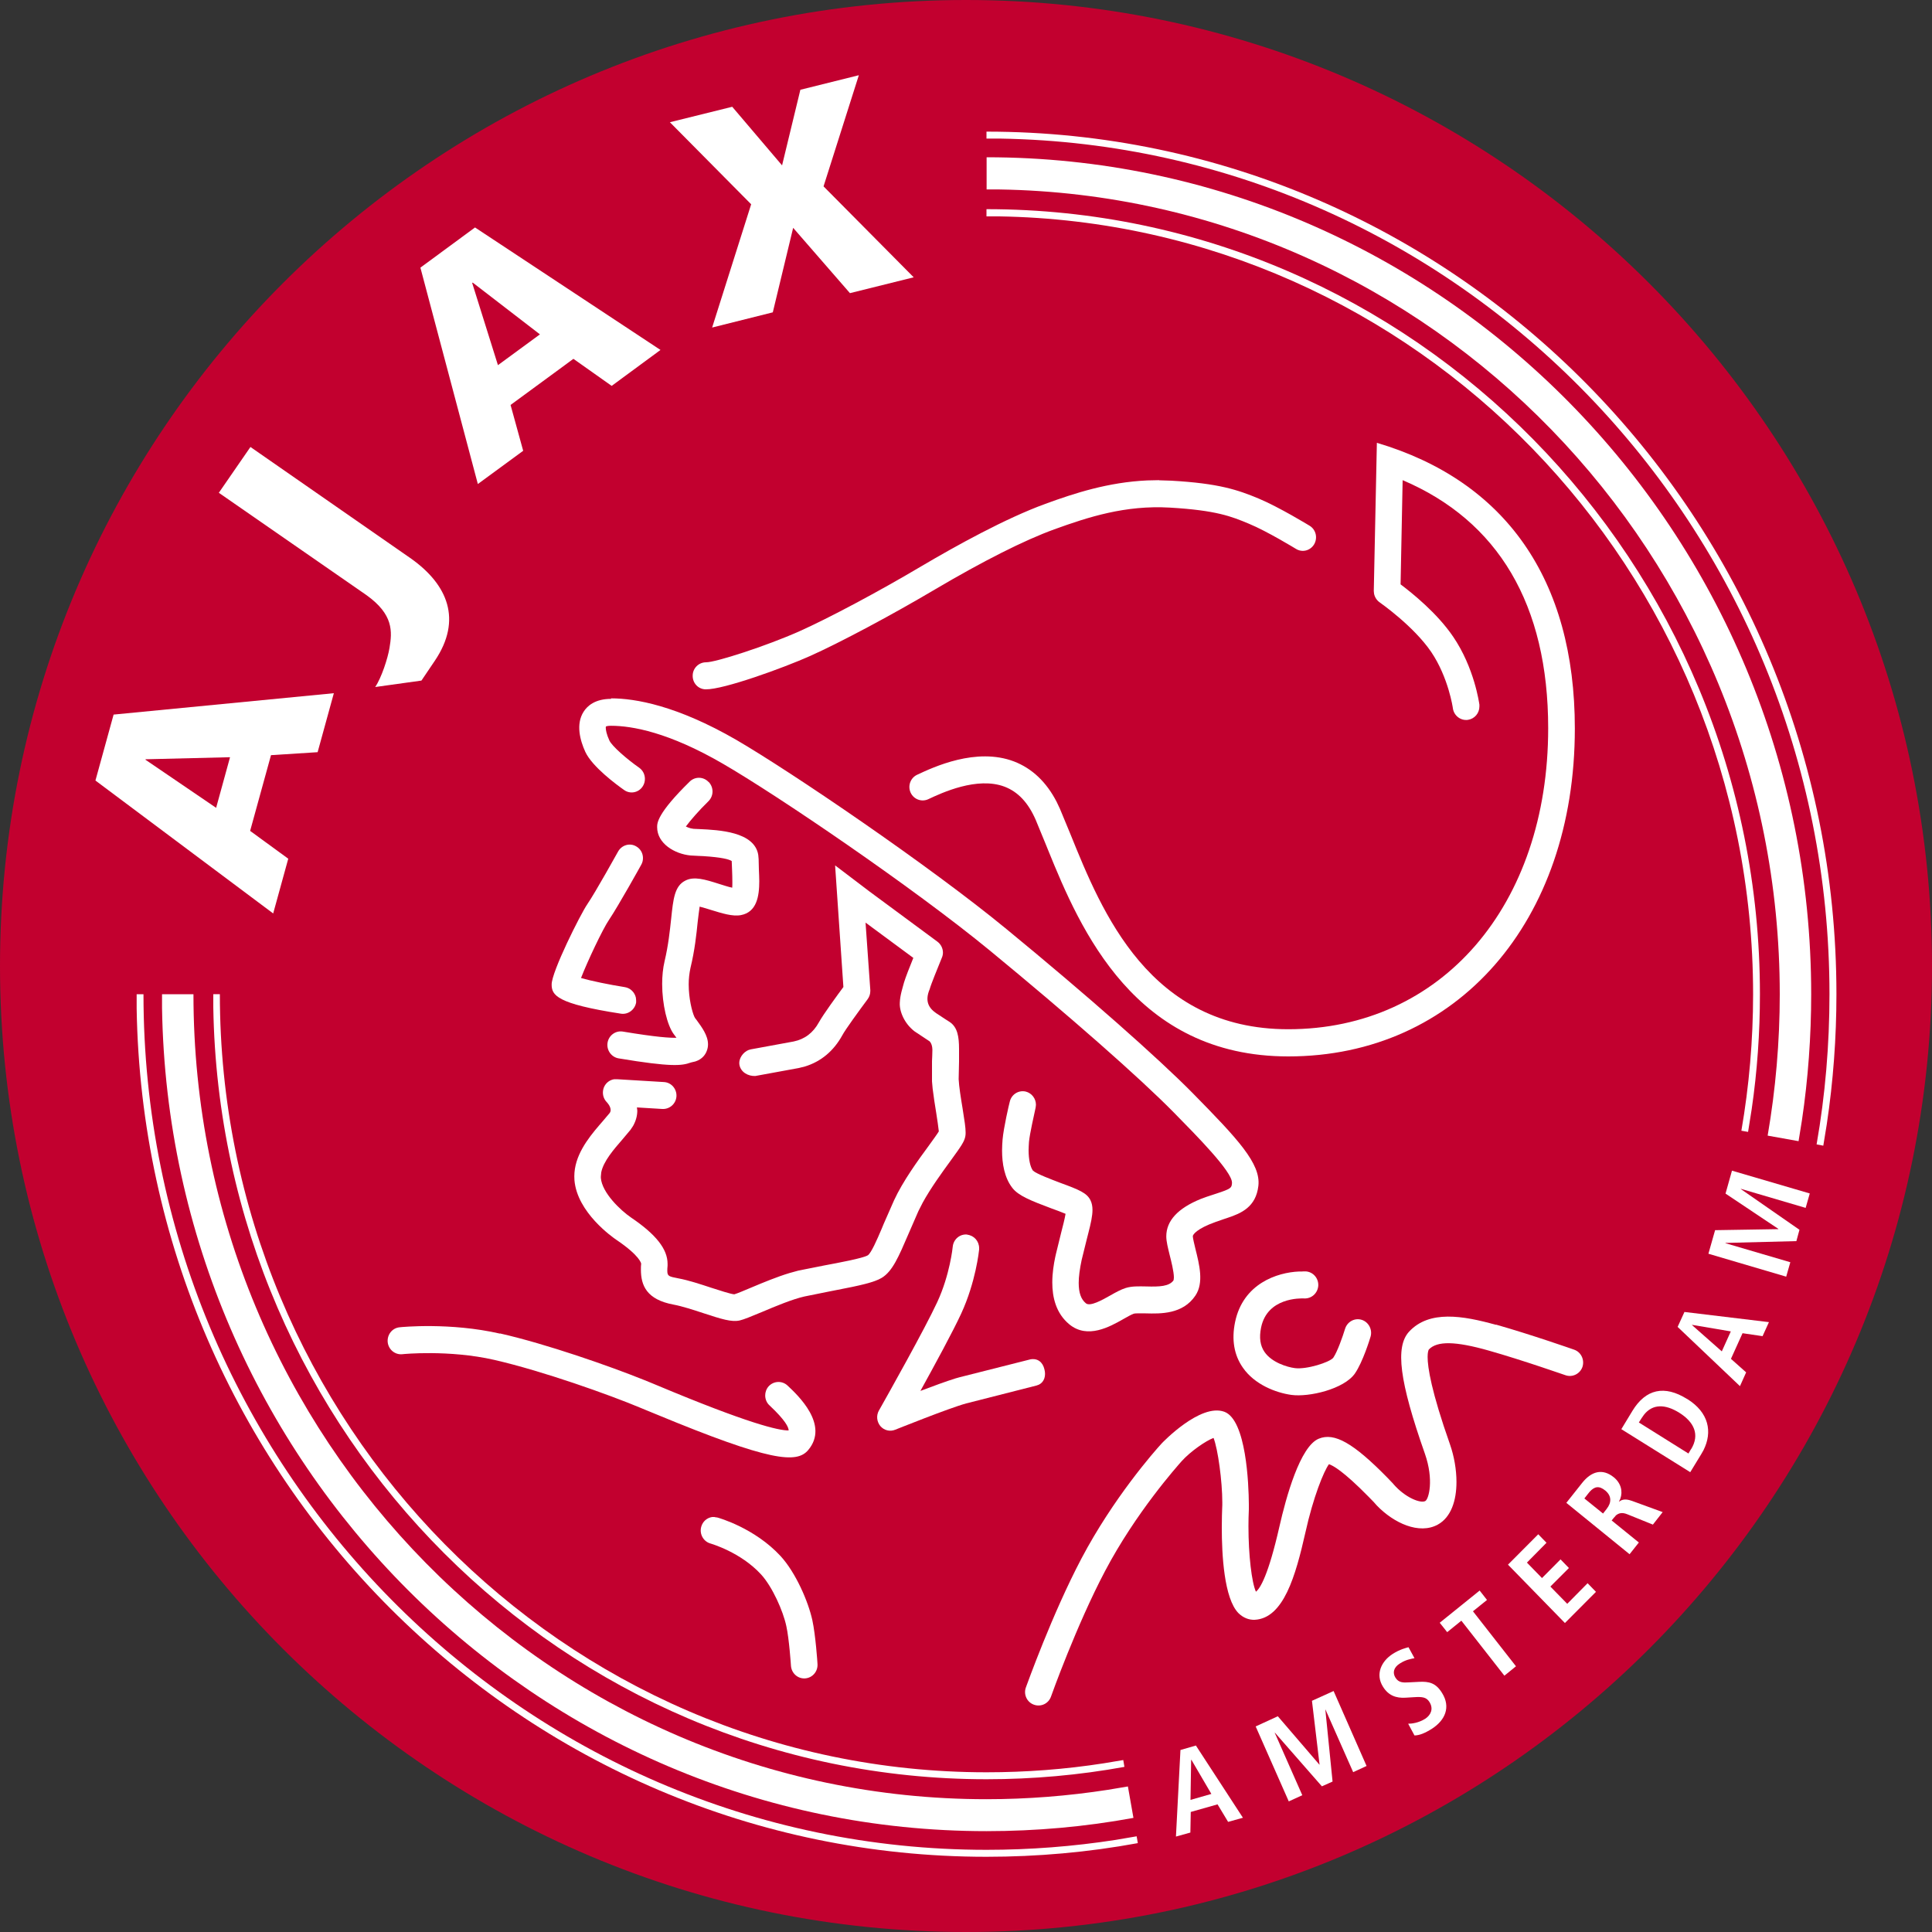
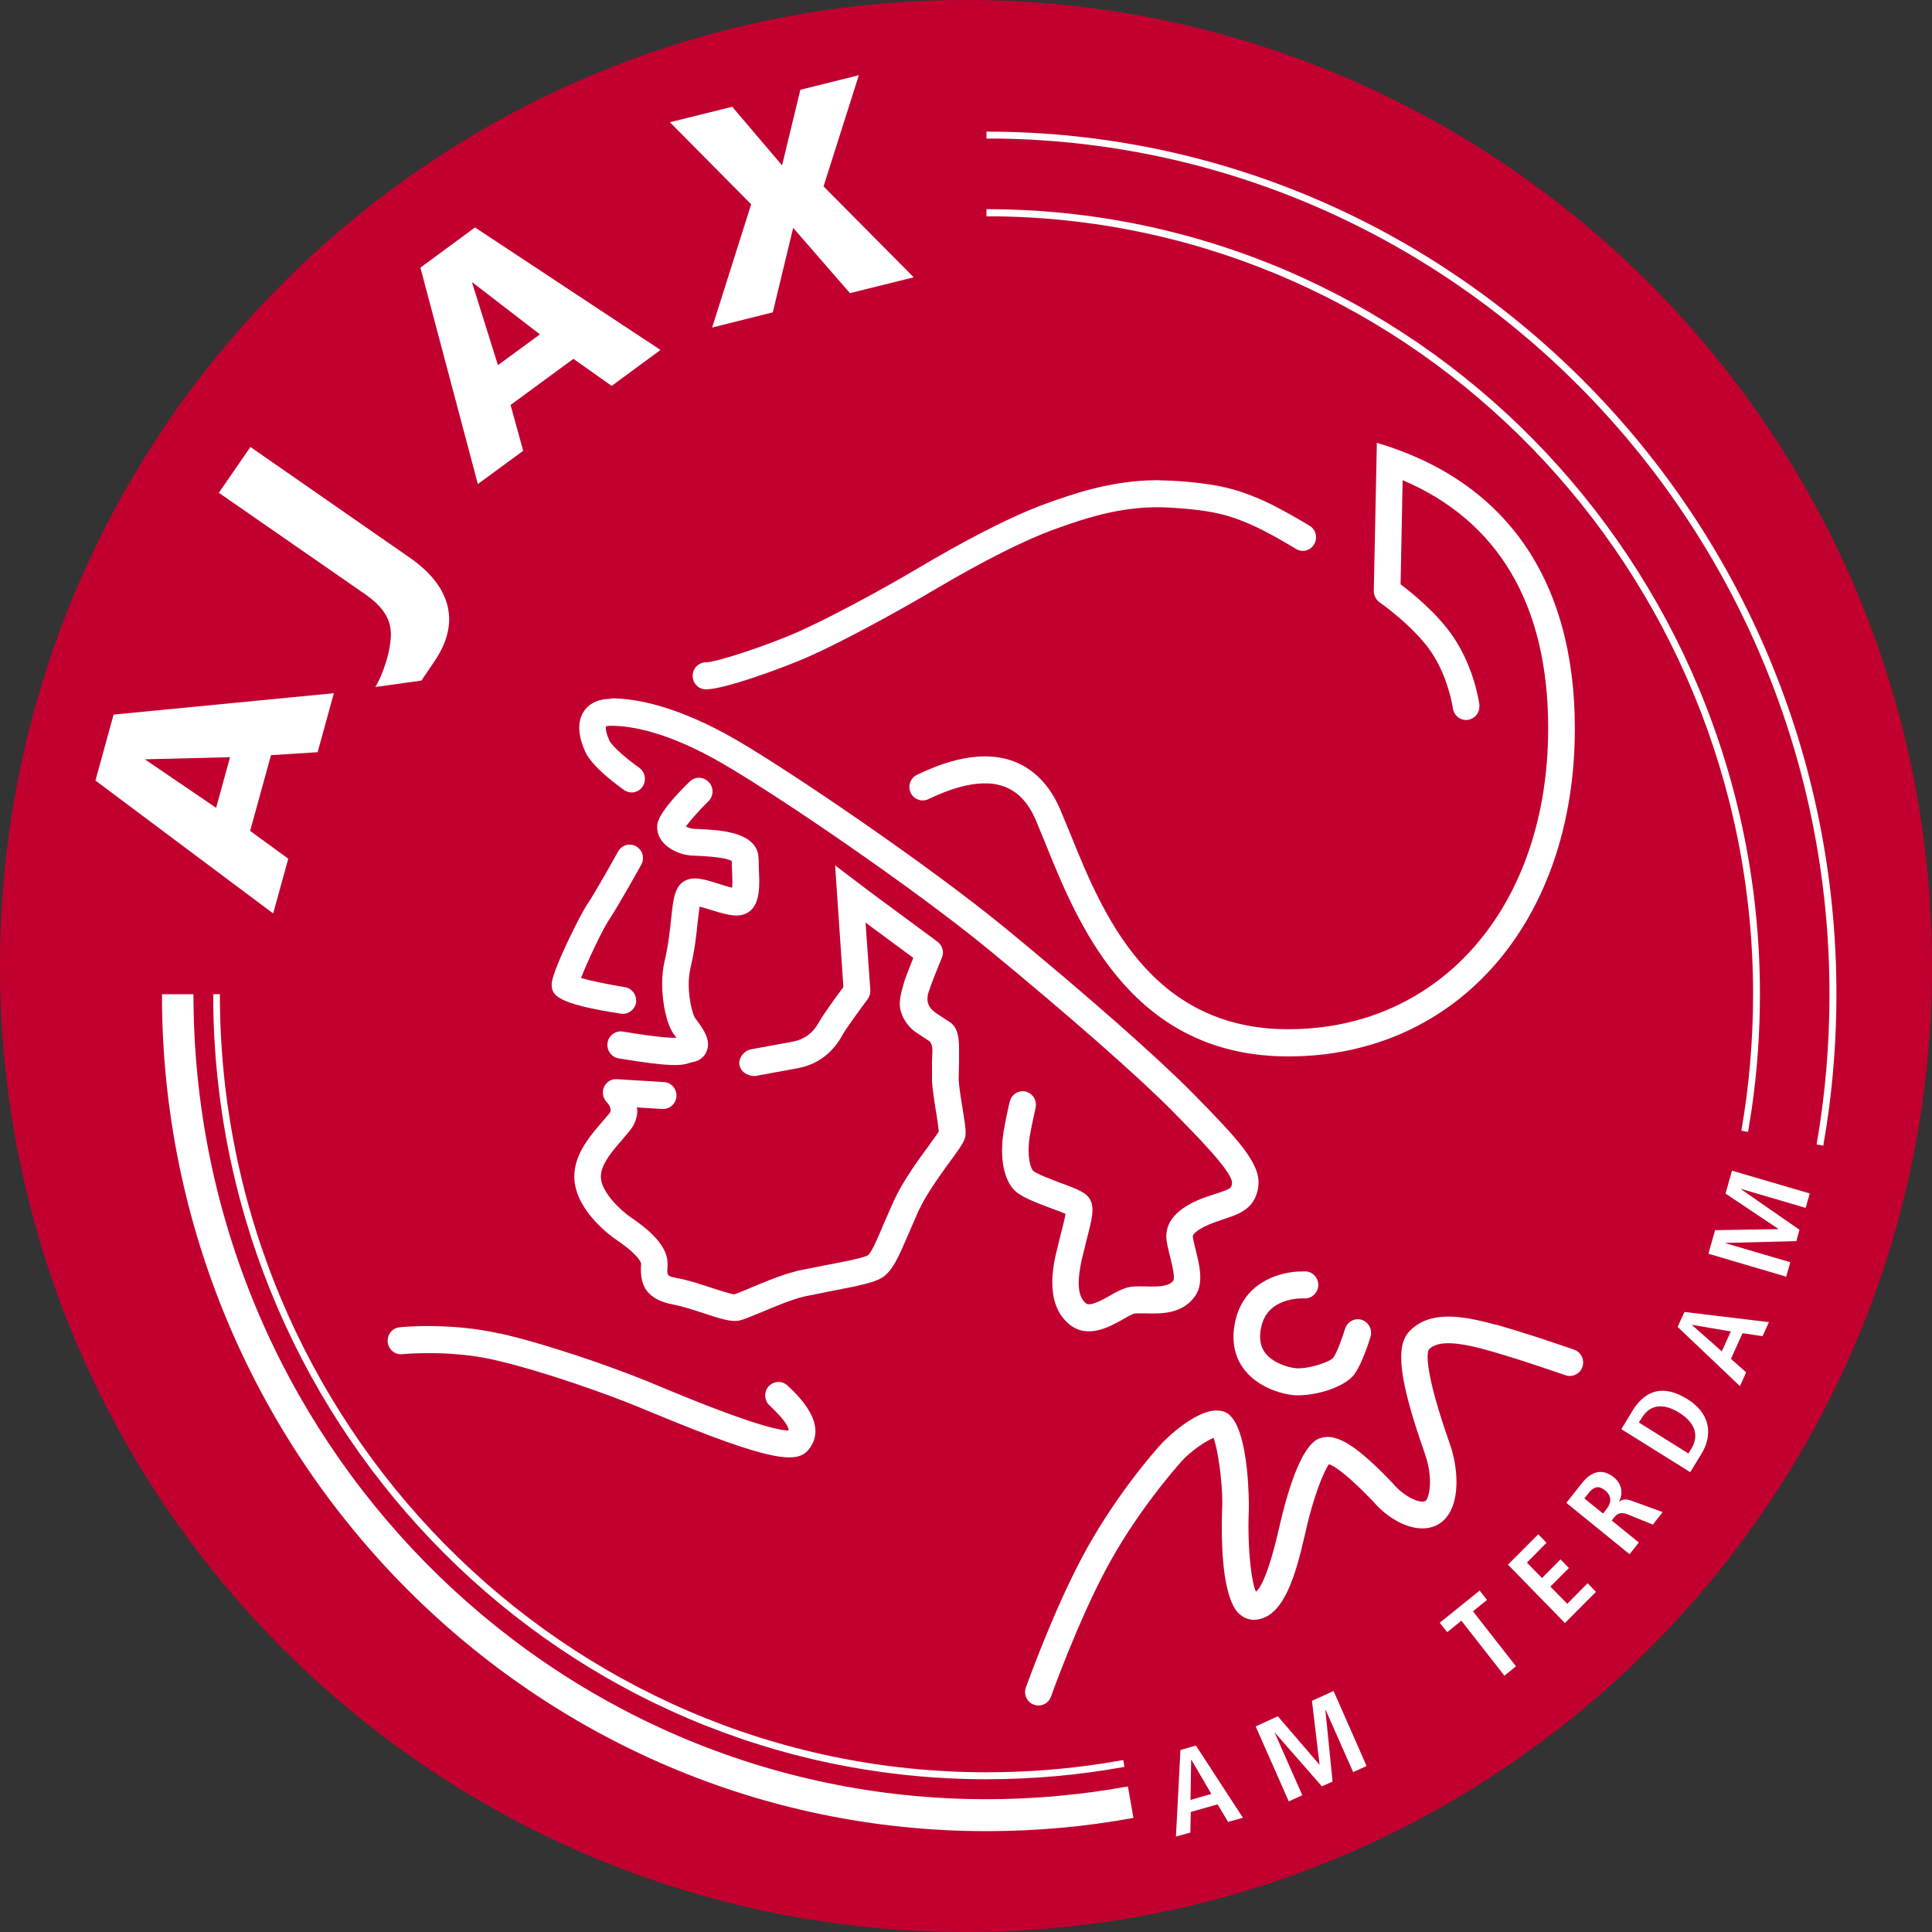
<svg xmlns="http://www.w3.org/2000/svg" id="Layer_1" viewBox="0 0 150 150">
  <rect x="0" y="0" width="150" height="150" fill="#333333" stroke="none" />
  <defs>
    <style>.cls-1{fill:#c2002f;}.cls-2{fill:#fff;}</style>
  </defs>
  <path id="path49486" class="cls-1" d="M75,0C33.6,0,0,33.6,0,75s33.6,75,75,75,75-33.6,75-75S116.4,0,75,0" />
-   <path class="cls-2" d="M11.14,77.19c0,36.63,29.36,66.43,65.46,66.43,3.35,0,6.72-.26,10.01-.77l1.64-.28.09.53c-3.85.71-7.8,1.06-11.75,1.06-36.02,0-65.39-29.44-65.98-65.86v-1.11s.52,0,.52,0Z" />
  <path class="cls-2" d="M15.02,77.19c0,34.46,27.62,62.5,61.57,62.5,3.16,0,6.33-.25,9.43-.73l1.55-.26.43,2.44c-3.74.69-7.58,1.03-11.41,1.03-34.95,0-63.45-28.57-64.01-63.91v-1.07s2.44,0,2.44,0Z" />
  <polygon class="cls-2" points="103.54 131.29 106.1 137.11 105.06 137.59 102.91 132.73 102.9 132.74 103.46 138.32 102.63 138.69 98.98 134.52 98.97 134.53 101.11 139.38 100.06 139.86 97.49 134.04 99.21 133.25 102.44 137.01 102.45 137 101.86 132.05 103.54 131.29" />
  <path class="cls-2" d="M92.86,135.52l-1.21.35-.35,6.72,1.12-.31.03-1.6,2.08-.59.82,1.36,1.15-.32-3.64-5.59ZM92.43,139.74l.05-3.11h.02s1.55,2.65,1.55,2.65l-1.61.46Z" />
  <path class="cls-2" d="M17.07,77.19c0,33.31,26.7,60.41,59.53,60.41,3.05,0,6.11-.23,9.11-.7l1.5-.25.09.53c-3.51.64-7.11.96-10.7.96-32.78,0-59.51-26.8-60.04-59.94v-1.01s.52,0,.52,0Z" />
-   <path class="cls-2" d="M109.35,127.88l.47.86c-.29.06-.68.12-1.13.41-.5.31-.58.73-.35,1.1.25.41.62.39,1.02.37l.78-.04c.84-.05,1.35.1,1.82.86.69,1.1.24,2.11-.77,2.77-.53.34-.99.53-1.37.53l-.49-.91c.27,0,.81-.06,1.33-.39.42-.28.66-.76.32-1.3-.24-.38-.57-.41-1.2-.37l-.67.04c-.71.04-1.31-.16-1.74-.86-.6-.96-.13-1.97.76-2.54.56-.36,1.05-.47,1.23-.52Z" />
  <path class="cls-2" d="M116.14,102.84c2.74.78,5.94,1.9,6.08,1.95.54.19.82.79.64,1.34-.19.54-.78.83-1.32.64-.02,0-3.27-1.15-5.95-1.91-2.61-.74-4.02-.76-4.66-.08-.03.06-.09.21-.09.57,0,.81.28,2.66,1.74,6.8.32.92.5,1.95.5,2.91,0,1.45-.42,2.74-1.45,3.31-1.44.79-3.41-.11-4.73-1.48l-.25-.28-.37-.38c-1.99-2.03-2.81-2.46-3.1-2.55-.4.54-1.22,2.55-1.83,5.31-.76,3.36-1.69,6.65-3.93,6.77-.46.02-.9-.16-1.26-.51-1.13-1.14-1.3-4.57-1.3-6.66,0-.69.02-1.23.03-1.5.01-.14.01-.28.01-.43,0-1.66-.34-4.15-.68-5.02-.59.22-1.79,1.04-2.48,1.81-.35.4-3.55,3.98-5.94,8.52-2.22,4.2-4.18,9.69-4.2,9.75-.19.55-.79.83-1.33.63-.54-.19-.82-.8-.62-1.34.09-.23,2.03-5.68,4.32-10.02,2.46-4.66,5.62-8.27,6.24-8.94.03-.03,2.98-3.13,4.85-2.44,1.7.63,1.89,5.63,1.9,7.16v.33c0,.06,0,.1,0,.1-.02.43-.03.87-.03,1.3,0,2.22.25,4.36.58,5.08.33-.26.96-1.26,1.82-5.04.52-2.3,1.61-6.25,3.06-6.84,1.21-.5,2.68.33,5.32,3.02l.45.47.03.04c.91,1.05,2.1,1.51,2.47,1.31.27-.15.68-1.64-.03-3.67-1.98-5.63-2.32-8.29-1.23-9.48,1.57-1.69,4.16-1.25,6.75-.53Z" />
-   <path class="cls-2" d="M55.49,117.79l.21.03c.11.03,2.89.81,4.91,3,1.17,1.28,2.14,3.51,2.46,4.97.25,1.14.4,3.31.4,3.4.04.58-.39,1.08-.96,1.12-.57.04-1.06-.4-1.1-.98,0-.02-.14-2.1-.36-3.08-.25-1.18-1.08-3.04-1.95-4-1.6-1.75-3.91-2.4-3.93-2.41-.55-.15-.88-.73-.73-1.29.11-.42.45-.71.85-.77h.2Z" />
  <polygon class="cls-2" points="114.88 123.49 115.45 124.22 114.36 125.1 117.7 129.37 116.8 130.1 113.46 125.83 112.36 126.72 111.78 125.99 114.88 123.49" />
  <polygon class="cls-2" points="119.43 119.12 120.07 119.78 118.55 121.32 119.72 122.52 121.16 121.07 121.81 121.74 120.37 123.18 121.68 124.52 123.26 122.92 123.91 123.59 121.5 126.01 117.08 121.48 119.43 119.12" />
  <path class="cls-2" d="M125.42,117.69c.24-.22.52-.29.93-.12l1.98.8.76-.97-2.38-.87-.23-.07c-.42-.1-.63.02-.79.14l.11-.24c.21-.57.05-1.21-.5-1.66-.9-.73-1.76-.45-2.46.43l-1.23,1.55,4.91,3.99.72-.91-2.11-1.71.16-.2.14-.15ZM124.75,117.14l-.29.37-1.45-1.17.29-.37.13-.16c.36-.39.71-.49,1.21-.08.49.41.49.93.1,1.42Z" />
  <path class="cls-2" d="M38.83,103.53c3.61.82,8.49,2.53,11.2,3.62l.54.22.41.17c7.15,3,9.49,3.53,10.25,3.52,0-.24-.24-.78-1.49-1.95-.22-.2-.33-.49-.33-.77,0-.25.09-.51.27-.71.39-.42,1.04-.45,1.46-.06.81.76,3.26,3.05,1.61,5.01-.89,1.06-2.91.91-11.79-2.77l-.78-.32-.41-.17c-2.48-1.04-7.65-2.88-11.4-3.74-3.51-.8-7.09-.45-7.13-.44-.57.06-1.08-.36-1.14-.94-.05-.58.35-1.09.92-1.15.16-.02,3.94-.39,7.79.49Z" />
  <path class="cls-2" d="M130.99,108.62c-1.77-1.11-3.22-.77-4.25.92l-.86,1.42,5.35,3.34.86-1.41.17-.3c.71-1.42.42-2.92-1.26-3.97ZM131.29,112.51l-.2.34-3.85-2.41.21-.33.18-.26c.68-.87,1.66-.84,2.74-.17,1.17.73,1.61,1.71.93,2.83Z" />
-   <path class="cls-2" d="M75.09,95.86c.54.06.93.51.93,1.05,0,.03,0,.07,0,.1-.01.1-.26,2.52-1.39,4.97-.63,1.37-2.07,4.02-3.17,6.01.98-.37,2.01-.75,2.72-.97l.32-.09,5.5-1.39c.56-.1.96.21,1.09.78.13.49-.01.97-.42,1.18l-.19.07-5.46,1.39c-1.36.37-5.47,2.03-5.51,2.04-.4.17-.87.06-1.16-.28-.28-.34-.33-.82-.11-1.21l.08-.14c.52-.92,3.5-6.22,4.45-8.28.98-2.11,1.2-4.27,1.2-4.3.06-.58.56-1,1.13-.94Z" />
  <path class="cls-2" d="M101.13,98.71h.25c.57.04,1,.53.97,1.11-.04.58-.52,1.02-1.1.99-.29-.01-2.86-.08-3.34,2.26-.16.79-.07,1.41.27,1.9.56.81,1.74,1.17,2.35,1.25.92.12,2.69-.45,2.98-.8.32-.46.73-1.63.92-2.25.17-.55.74-.87,1.29-.7.54.17.85.76.69,1.31-.06.2-.6,1.96-1.21,2.85-.84,1.22-3.58,1.86-4.94,1.67-1.22-.17-2.86-.81-3.76-2.11-.69-.98-.89-2.18-.61-3.54.62-3,3.28-3.86,4.96-3.93h.27Z" />
  <path class="cls-2" d="M136.84,103.75l.5-1.1-6.56-.79-.53,1.16,4.84,4.6.48-1.07-1.18-1.05.9-1.99,1.56.23ZM133.68,104.92l-2.31-2.04v-.02s3.01.51,3.01.51l-.7,1.55Z" />
  <path class="cls-2" d="M47.44,54.22c1.89,0,5.11.56,9.72,3.22,4.26,2.48,14.96,9.74,20.99,14.7,6.21,5.1,11.75,9.99,14.46,12.74,3.48,3.54,5.29,5.46,5.09,7.19-.19,1.64-1.32,2.13-2.41,2.49l-.27.09-.66.23c-1.43.51-1.75.97-1.75,1.1,0,.15.12.63.2.97.31,1.24.67,2.65,0,3.64-.98,1.46-2.71,1.41-3.86,1.38-.35,0-.79-.02-.94.03-.17.06-.49.24-.79.41-1.04.59-2.78,1.58-4.2.41-1.04-.86-1.32-2.11-1.32-3.25,0-.75.12-1.44.22-1.93l.06-.27.42-1.71c.12-.46.27-1.05.33-1.42-.31-.13-.76-.3-1.1-.42-1.57-.59-2.56-.98-3.03-1.59-.62-.79-.8-1.91-.8-2.9,0-.31.02-.59.04-.86.08-.91.5-2.73.56-2.94.13-.56.68-.91,1.24-.78.47.12.79.55.79,1.02,0,.08-.02.17-.03.25-.11.52-.45,2-.51,2.63-.01.22-.03.44-.03.65,0,.72.13,1.31.34,1.59.27.25,1.48.7,2.13.95,1.45.53,2.05.78,2.33,1.34.11.22.16.47.16.76,0,.47-.13,1.05-.32,1.79l-.12.47-.4,1.62c-.15.71-.23,1.3-.23,1.79,0,.76.18,1.27.56,1.58.33.27,1.27-.26,1.89-.61.42-.24.82-.46,1.2-.58.48-.15,1.02-.13,1.6-.12,1.02.03,1.77,0,2.11-.47.01-.05.03-.13.03-.23,0-.45-.21-1.28-.32-1.71-.14-.58-.27-1.07-.27-1.48,0-1.21.9-2.18,2.67-2.9l.46-.17.73-.24c1.2-.39,1.21-.46,1.24-.82,0-.01,0-.03,0-.04,0-.86-2.7-3.6-4.5-5.43-2.66-2.71-8.15-7.53-14.3-12.59-5.96-4.9-16.52-12.07-20.72-14.5-4.2-2.44-7.05-2.95-8.69-2.95-.24,0-.35.03-.4.06,0,.03-.01.04-.01.08,0,.18.06.52.28,1,.2.44,1.36,1.45,2.32,2.12.29.21.44.53.44.87,0,.21-.06.41-.18.59-.32.48-.97.6-1.43.27-.57-.4-2.48-1.8-3.02-2.97-.4-.88-.75-2.14-.13-3.11.29-.46.9-1,2.14-1Z" />
  <path class="cls-2" d="M64.84,67.19l2.66,2.02,5.28,3.9c.27.2.43.52.43.85,0,.13-.03.28-.09.41-.31.76-.85,2.08-.94,2.43-.39.92-.08,1.46.5,1.86.55.37,1.06.69,1.06.69.6.41.72,1.13.72,2.11v.46h0v.5s-.03,1.37-.03,1.37c.03.59.17,1.46.3,2.24.16,1,.24,1.52.24,1.88,0,.11,0,.21-.02.3-.07.41-.31.76-1.14,1.9-.67.92-1.55,2.13-2.17,3.26l-.34.67-.77,1.77c-.75,1.74-1.23,2.89-2.07,3.4-.57.35-1.7.6-3.47.94l-.61.12-1.93.39c-.93.21-2.25.76-3.31,1.21-.87.36-1.37.57-1.71.65-.63.14-1.4-.1-2.83-.57-.76-.25-1.62-.53-2.3-.66-2.11-.39-2.54-1.5-2.54-2.72,0-.15,0-.31.02-.46,0,0-.06-.59-1.91-1.84-.31-.21-3.06-2.13-3.27-4.64,0-.1-.01-.21-.01-.3,0-1.58,1.04-2.92,1.93-3.96l.26-.3.55-.65c.06-.08.08-.16.08-.24,0-.29-.27-.58-.31-.62-.19-.2-.29-.46-.29-.73,0-.15.03-.3.09-.44.15-.33.45-.55.79-.6h.21s3.65.22,3.65.22c.57.03,1,.53.97,1.11-.04.58-.53,1.01-1.1.98,0,0-.99-.06-1.97-.12,0,.08.03.15.03.24,0,.39-.1.79-.33,1.2l-.2.3-.63.75c-.66.76-1.47,1.69-1.64,2.55l-.03.32v.12c.1,1.15,1.51,2.5,2.36,3.08,1.92,1.3,2.82,2.44,2.82,3.58,0,.05,0,.1,0,.15-.02.17-.02.3-.02.4,0,.42.14.44.85.58.81.15,1.74.46,2.56.73.6.19,1.5.49,1.79.51.22-.06.83-.32,1.33-.53.9-.38,1.99-.83,2.95-1.12l.69-.19,2.01-.4c1.12-.21,3.01-.56,3.39-.79.26-.18.7-1.18,1.09-2.1l.14-.34.8-1.82c.69-1.5,1.87-3.12,2.73-4.29.28-.39.61-.84.75-1.07-.03-.29-.12-.92-.2-1.42-.1-.62-.21-1.3-.28-1.9l-.05-.56v-1.57c.01-.26.03-.59.03-.89,0-.21-.07-.61-.32-.72-.36-.24-1.07-.71-1.07-.71-.78-.6-1.18-1.54-1.14-2.22.02-.6.23-1.19.33-1.58.11-.37.45-1.24.72-1.9-.7-.52-2.17-1.61-3.71-2.74.16,2.2.37,5.24.37,5.24,0,.02,0,.05,0,.07,0,.23-.07.45-.21.64-.63.85-1.73,2.35-1.97,2.81-.67,1.21-1.65,2.03-2.89,2.41l-.48.12-3.38.62c-.56.02-1.12-.29-1.23-.86-.09-.5.3-1,.71-1.16l.18-.05,3.32-.61c.86-.18,1.51-.67,1.96-1.49.33-.6,1.41-2.08,1.9-2.74-.05-.71-.64-9.39-.64-9.39Z" />
  <polygon class="cls-2" points="134.47 90.89 140.51 92.66 140.19 93.78 135.16 92.3 135.16 92.32 139.71 95.48 139.47 96.36 133.97 96.5 133.96 96.52 139 98 138.68 99.12 132.64 97.34 133.16 95.51 138.07 95.43 138.07 95.41 133.97 92.67 134.47 90.89" />
  <path class="cls-2" d="M76.6,10.22c36.38,0,65.98,30.04,65.98,66.97,0,3.38-.25,6.77-.75,10.1l-.27,1.66-.52-.1c.67-3.82,1-7.74,1-11.66,0-36.27-28.78-65.84-64.37-66.43h-1.08v-.54Z" />
-   <path class="cls-2" d="M76.6,12.21c35.3,0,64.02,29.15,64.02,64.98,0,3.28-.24,6.57-.72,9.8l-.26,1.61-2.4-.43c.62-3.6.94-7.29.94-10.97,0-34.12-27.07-61.94-60.56-62.49h-1.02v-2.49Z" />
  <path class="cls-2" d="M76.6,16.24c33.11,0,60.04,27.34,60.04,60.95,0,2.99-.21,5.99-.64,8.93l-.28,1.76-.52-.09c.6-3.47.91-7.03.91-10.59,0-32.98-26.17-59.87-58.54-60.4h-.98v-.55Z" />
  <path class="cls-2" d="M55.03,60.72c.19.2.29.47.29.73,0,.28-.11.55-.32.76-.73.71-1.42,1.51-1.75,1.96.1.05.23.1.37.14l.23.04.45.02c1.52.07,4.27.2,4.57,2l.03.33.02.82c.01.28.03.58.03.89,0,1.18-.2,2.41-1.43,2.64-.65.12-1.46-.14-2.31-.4-.25-.08-.61-.19-.89-.26-.05.32-.1.78-.15,1.17-.1.99-.23,2.22-.56,3.58-.09.41-.14.85-.14,1.28,0,1.1.26,2.13.44,2.52l.06.11.11.14c.4.55.89,1.2.89,1.89,0,.17-.03.35-.1.52-.09.24-.32.63-.88.81l-.3.07h0l-.07.02c-.68.24-1.47.36-5.6-.33-.56-.1-.94-.64-.85-1.21.09-.57.62-.96,1.18-.87,2.64.44,3.69.5,4.17.48-.03-.05-.21-.28-.21-.28-.51-.69-.9-2.31-.9-3.9,0-.61.06-1.22.19-1.77.29-1.22.41-2.37.51-3.3.16-1.52.26-2.53,1.1-2.95.68-.35,1.53-.09,2.6.25.3.09.73.24,1.04.3.01-.13.01-.28.01-.44,0-.31-.01-.64-.02-.88,0,0-.02-.53-.03-.75-.22-.14-.8-.29-2.19-.38l-.44-.02-.56-.03c-1.26-.12-2.6-.94-2.6-2.2,0-.32,0-1.06,2.53-3.54.41-.4,1.06-.39,1.46.03Z" />
  <path class="cls-2" d="M106.9,34.38c9.97,2.96,15.37,10.59,15.37,22.18,0,14.99-9.15,25.46-22.25,25.46-11.9,0-16.14-9.84-18.65-16.03l-.17-.42-.79-1.92c-.58-1.33-1.37-2.17-2.41-2.57-2.13-.81-4.89.48-5.93.97-.52.24-1.13.01-1.37-.51-.24-.53-.01-1.15.51-1.39,1.26-.59,4.58-2.15,7.52-1.03,1.4.54,2.51,1.59,3.31,3.14l.25.53.82,1.98c2.44,6.03,6.12,15.14,16.91,15.14,11.89,0,20.18-9.61,20.18-23.37,0-9.6-3.88-16.1-11.3-19.26-.05,2.48-.15,7.34-.16,8.09.88.66,2.84,2.23,4.08,4.06,1.65,2.42,2.02,5.16,2.04,5.28,0,.05,0,.1,0,.14,0,.52-.37.96-.89,1.04-.57.08-1.09-.33-1.17-.9,0-.03-.34-2.38-1.68-4.37-1.39-2.04-3.98-3.83-4-3.85-.23-.16-.39-.41-.44-.68l-.02-.21.24-11.52Z" />
  <path class="cls-2" d="M49.39,65.71c.34.19.53.54.53.91,0,.18-.04.35-.13.51-.07.13-1.79,3.22-2.49,4.26-.51.74-1.71,3.3-2.19,4.54.78.23,2.2.52,3.4.71.44.07.77.41.86.82l.02.21v.16c-.1.57-.63.96-1.19.87-4.99-.77-5.37-1.43-5.37-2.27,0-.99,2.23-5.44,2.77-6.23.65-.95,2.37-4.06,2.39-4.09.28-.5.91-.69,1.4-.4Z" />
  <path class="cls-2" d="M24.66,58.4l1.26-4.58-17.1,1.66-1.41,5.12,13.8,10.32,1.17-4.25-2.96-2.16,1.62-5.88,3.61-.23ZM16.78,62.72l-5.48-3.73v-.04s6.56-.16,6.56-.16l-1.08,3.93Z" />
  <path class="cls-2" d="M89.99,37.29l.95.03c3.69.21,5.16.71,6.81,1.4,1.57.66,3.83,2.04,3.93,2.1.49.3.64.94.35,1.44-.3.5-.93.66-1.42.35-.02-.01-2.22-1.36-3.65-1.95-1.34-.56-2.52-1.04-6.14-1.25-3.45-.2-6.32.73-8.97,1.69-2.34.85-5.54,2.47-9.27,4.67-3.36,1.99-7.34,4.11-9.68,5.16-2.06.92-6.71,2.61-8.1,2.59-.58,0-1.03-.48-1.02-1.06,0-.58.47-1.04,1.04-1.04.73.01,4.67-1.26,7.25-2.41,2.28-1.02,6.17-3.09,9.47-5.05,2.68-1.58,6.52-3.71,9.62-4.84,2.27-.83,4.88-1.68,7.91-1.82l.92-.02Z" />
  <path class="cls-2" d="M19.44,34.7l12.49,8.68c2.82,2.01,3.98,4.73,1.83,7.92-.45.67-1.04,1.54-1.04,1.54l-3.59.5c.49-.72.98-2.24,1.11-3.03.21-1.27.33-2.6-1.81-4.12l-11.44-7.93,2.45-3.55Z" />
  <path class="cls-2" d="M36.88,17.66l-4.24,3.12,4.46,16.8,3.52-2.58-.98-3.56,4.88-3.58,2.97,2.1,3.79-2.79-14.4-9.51ZM38.66,28.35l-2-6.38.04-.03,5.22,4.02-3.26,2.39Z" />
  <polygon class="cls-2" points="66.68 5.84 63.94 14.47 70.94 21.53 65.99 22.76 61.58 17.69 60 24.25 55.29 25.43 58.32 15.86 52.01 9.49 56.85 8.29 60.72 12.84 62.14 6.97 66.68 5.84" />
</svg>